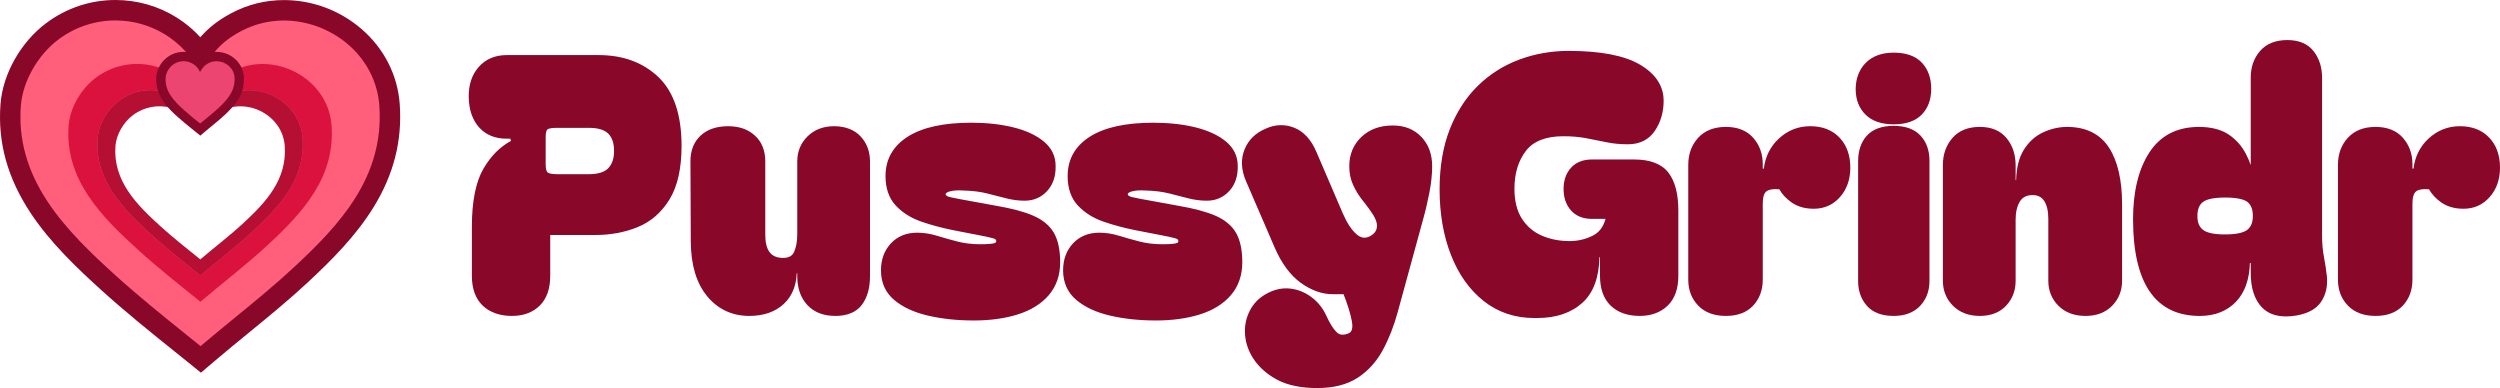
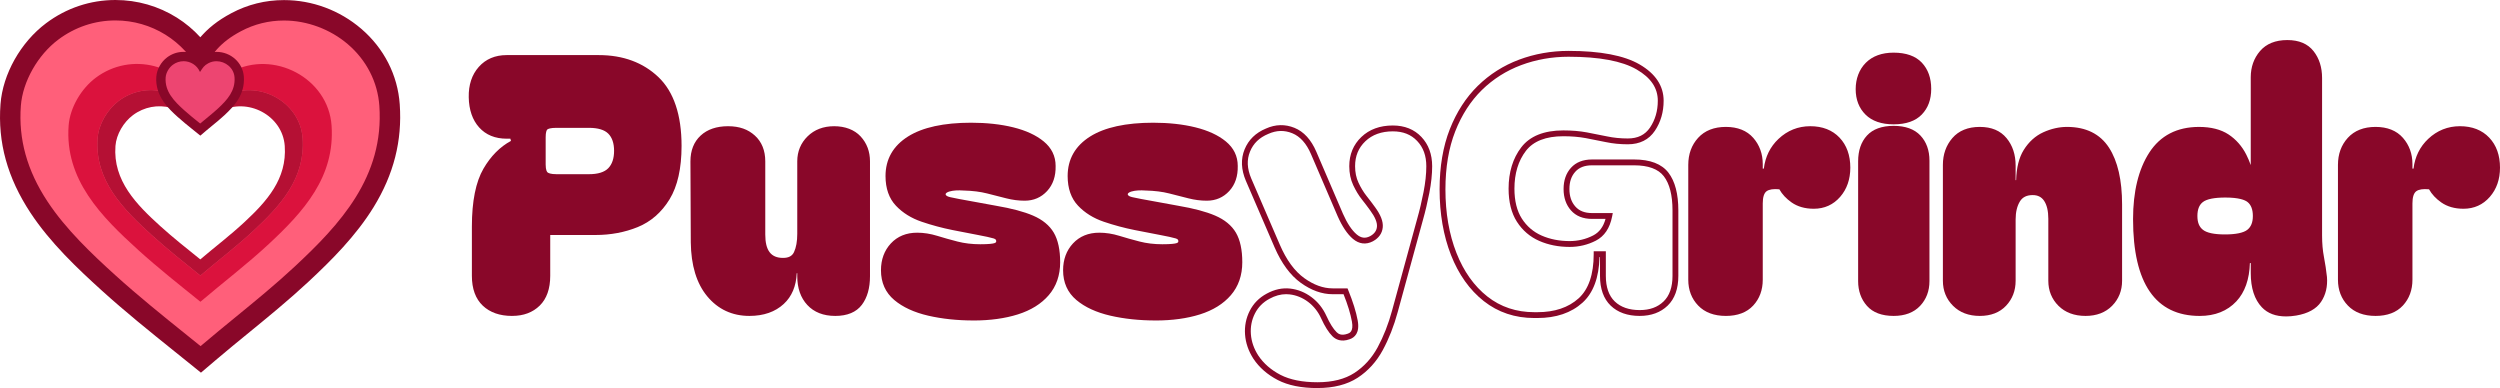
<svg xmlns="http://www.w3.org/2000/svg" id="Layer_2" viewBox="0 0 2141.37 332.4">
  <defs>
    <style>.cls-1{fill:#db123d;}.cls-2{fill:#b51034;}.cls-3{fill:#890729;}.cls-4{fill:#ff5f7a;}.cls-5{fill:#ed4571;}</style>
  </defs>
  <g id="Layer_2-2">
    <path class="cls-3" d="M468.79,198.8v37.5c0,10.4-2.75,18.3-8.25,23.7-5.5,5.4-12.75,8.1-21.75,8.1h-.3c-9.8,0-17.55-2.7-23.25-8.1-5.7-5.4-8.55-13.3-8.55-23.7v-42.3c0-21.2,3.2-37.3,9.6-48.3,6.4-11,14.5-18.9,24.3-23.7l-1.5-5.7h-5.1c-9.2,0-16.45-2.95-21.75-8.85-5.3-5.9-8.05-13.95-8.25-24.15-.2-10,2.45-18.1,7.95-24.3,5.5-6.2,12.85-9.3,22.05-9.3h78.9c20.2,0,36.65,6.05,49.35,18.15,12.7,12.1,19.05,31.15,19.05,57.15,0,18.8-3.3,33.6-9.9,44.4-6.6,10.8-15.3,18.4-26.1,22.8-10.8,4.4-22.5,6.6-35.1,6.6h-41.4ZM464.89,140.9c0,4.4.85,7.3,2.55,8.7,1.7,1.4,4.75,2.1,9.15,2.1h27.9c8.4,0,14.5-1.95,18.3-5.85,3.8-3.9,5.7-9.45,5.7-16.65s-1.9-12.7-5.7-16.5c-3.8-3.8-9.9-5.7-18.3-5.7h-27.9c-4.4,0-7.45.6-9.15,1.8-1.7,1.2-2.55,4.1-2.55,8.7v23.4Z" />
    <path class="cls-3" d="M438.79,270.6h-.3c-10.42,0-18.82-2.96-24.97-8.79-6.19-5.87-9.33-14.45-9.33-25.51v-42.3c0-21.55,3.34-38.23,9.94-49.56,6.22-10.7,14.13-18.68,23.53-23.75l-.5-1.9h-3.17c-9.9,0-17.85-3.26-23.61-9.68-5.69-6.33-8.68-15-8.89-25.77-.21-10.6,2.67-19.35,8.58-26.01,5.97-6.73,14.02-10.14,23.92-10.14h78.9c20.76,0,37.95,6.34,51.07,18.84,13.16,12.54,19.83,32.38,19.83,58.96,0,19.18-3.45,34.55-10.27,45.7-6.86,11.22-16.04,19.23-27.29,23.81-11.05,4.5-23.17,6.78-36.04,6.78h-38.9v35c0,11.05-3.03,19.62-9,25.48-5.96,5.85-13.87,8.82-23.5,8.82ZM433.99,52.2c-8.53,0-15.13,2.77-20.18,8.46-5.04,5.69-7.51,13.29-7.32,22.59.18,9.54,2.74,17.12,7.61,22.53,4.84,5.4,11.35,8.02,19.89,8.02h7.03l2.51,9.54-1.84.9c-9.3,4.56-17.12,12.2-23.24,22.71-6.15,10.56-9.26,26.39-9.26,47.04v42.3c0,9.64,2.61,17,7.77,21.89,5.19,4.92,12.44,7.41,21.53,7.41h.3c8.39,0,14.93-2.42,20-7.38,4.98-4.89,7.5-12.26,7.5-21.92v-40h43.9c12.22,0,23.71-2.16,34.16-6.42,10.24-4.17,18.62-11.5,24.91-21.79,6.33-10.35,9.53-24.85,9.53-43.1,0-25.16-6.15-43.78-18.28-55.34-12.16-11.59-28.19-17.46-47.62-17.46h-78.9ZM504.49,154.2h-27.9c-5.05,0-8.56-.87-10.74-2.67-2.33-1.91-3.46-5.39-3.46-10.63v-23.4c0-5.52,1.18-9.03,3.61-10.74,2.15-1.52,5.61-2.26,10.59-2.26h27.9c9.04,0,15.79,2.16,20.07,6.43,4.27,4.27,6.43,10.42,6.43,18.27s-2.16,14.03-6.41,18.39c-4.27,4.38-11.03,6.61-20.09,6.61ZM476.59,109.5c-5.06,0-7,.84-7.71,1.34-.72.51-1.49,2.53-1.49,6.66v23.4c0,4.9,1.14,6.36,1.64,6.77.7.57,2.6,1.53,7.56,1.53h27.9c7.66,0,13.21-1.71,16.51-5.1,3.31-3.4,4.99-8.42,4.99-14.9s-1.67-11.43-4.97-14.73c-3.3-3.3-8.86-4.97-16.53-4.97h-27.9Z" />
    <path class="cls-3" d="M641.89,268.1c-14,0-25.4-5.3-34.2-15.9-8.8-10.6-13.3-25.5-13.5-44.7l-.3-69.3c0-8.6,2.65-15.35,7.95-20.25,5.3-4.9,12.55-7.35,21.75-7.35s15.9,2.45,21.3,7.35c5.4,4.9,8.1,11.65,8.1,20.25v62.7c0,15,5.9,22.5,17.7,22.5,5.8,0,9.7-2.15,11.7-6.45,2-4.3,3-9.85,3-16.65v-62.1c0-7.8,2.7-14.35,8.1-19.65,5.4-5.3,12.4-7.95,21-7.95s15.95,2.65,20.85,7.95c4.9,5.3,7.35,11.85,7.35,19.65v98.4c0,9.6-2.15,17.25-6.45,22.95-4.3,5.7-11.25,8.55-20.85,8.55s-16.75-2.85-22.05-8.55c-5.3-5.7-7.95-13.35-7.95-22.95v-5.1h-5.4c0,11.6-3.45,20.6-10.35,27-6.9,6.4-16.15,9.6-27.75,9.6Z" />
    <path class="cls-3" d="M715.39,270.6c-10.08,0-18.12-3.15-23.88-9.35-5.72-6.15-8.62-14.44-8.62-24.65v-2.6h-.45c-.48,11.09-4.21,19.95-11.1,26.33-7.34,6.81-17.25,10.27-29.45,10.27-14.72,0-26.87-5.65-36.12-16.8-9.14-11-13.87-26.57-14.08-46.27l-.3-69.31c0-9.29,2.94-16.73,8.75-22.1,5.75-5.32,13.64-8.01,23.45-8.01s17.13,2.69,22.98,8c5.92,5.37,8.92,12.81,8.92,22.1v62.7c0,13.64,4.83,20,15.2,20,4.85,0,7.84-1.59,9.43-5,1.84-3.95,2.77-9.2,2.77-15.6v-62.1c0-8.46,2.98-15.67,8.85-21.43,5.86-5.75,13.52-8.67,22.75-8.67s17.31,2.94,22.68,8.75c5.32,5.76,8.02,12.94,8.02,21.35v98.4c0,10.11-2.34,18.34-6.95,24.46-4.78,6.33-12.47,9.54-22.85,9.54ZM677.49,229h10.4v7.6c0,8.9,2.45,16.05,7.28,21.25,4.85,5.22,11.46,7.75,20.22,7.75s15.02-2.47,18.86-7.56c3.94-5.23,5.95-12.45,5.95-21.44v-98.4c0-7.21-2.19-13.08-6.69-17.95-4.45-4.81-10.67-7.15-19.01-7.15s-14.29,2.37-19.25,7.23c-4.95,4.86-7.35,10.7-7.35,17.87v62.1c0,7.13-1.09,13.09-3.23,17.7-1.68,3.6-5.46,7.9-13.97,7.9-9.22,0-20.2-4.34-20.2-25v-62.7c0-7.93-2.38-13.95-7.28-18.4-4.9-4.45-11.5-6.7-19.62-6.7s-15.26,2.25-20.05,6.69c-4.81,4.45-7.15,10.47-7.15,18.41l.3,69.29c.19,18.51,4.54,33.02,12.92,43.11,8.37,10.09,18.93,15,32.28,15,10.9,0,19.66-3.01,26.05-8.93,6.34-5.88,9.55-14.34,9.55-25.17v-2.5Z" />
    <path class="cls-3" d="M833.89,272c-13.8,0-26.55-1.35-38.25-4.05-11.7-2.7-21.05-7-28.05-12.9-7-5.9-10.5-13.75-10.5-23.55,0-8.6,2.6-15.7,7.8-21.3,5.2-5.6,12.1-8.4,20.7-8.4,5.4,0,10.85.85,16.35,2.55,5.5,1.7,11.35,3.35,17.55,4.95,6.2,1.6,12.9,2.4,20.1,2.4,6.4,0,10.7-.35,12.9-1.05,2.2-.7,3.3-2.05,3.3-4.05,0-2.4-1.35-4-4.05-4.8-2.7-.8-7.25-1.8-13.65-3l-21.6-4.2c-9-1.8-17.75-4.15-26.25-7.05-8.5-2.9-15.5-7.25-21-13.05-5.5-5.8-8.25-13.7-8.25-23.7,0-13.6,6.05-24.2,18.15-31.8,12.1-7.6,29.65-11.4,52.65-11.4,13.2,0,25.05,1.3,35.55,3.9,10.5,2.6,18.85,6.45,25.05,11.55,6.2,5.1,9.3,11.45,9.3,19.05.2,8.2-2,14.8-6.6,19.8-4.6,5-10.4,7.5-17.4,7.5-5,0-10.05-.65-15.15-1.95-5.1-1.3-10.6-2.7-16.5-4.2-5.9-1.5-12.65-2.35-20.25-2.55-5.4-.4-9.8-.1-13.2.9-3.4,1-5.1,2.6-5.1,4.8,0,2.4,2,4.05,6,4.95,4,.9,10,2.05,18,3.45l21.3,3.9c13,2.2,23.35,4.95,31.05,8.25,7.7,3.3,13.25,7.85,16.65,13.65,3.4,5.8,5.1,13.8,5.1,24s-3.05,19.45-9.15,26.55c-6.1,7.1-14.55,12.35-25.35,15.75-10.8,3.4-23.2,5.1-37.2,5.1Z" />
    <path class="cls-3" d="M833.89,274.5c-13.92,0-26.98-1.38-38.81-4.11-12.04-2.78-21.83-7.29-29.1-13.42-7.56-6.36-11.39-14.93-11.39-25.46,0-9.21,2.85-16.95,8.47-23,5.67-6.1,13.25-9.2,22.53-9.2,5.61,0,11.36.9,17.09,2.66,5.43,1.68,11.3,3.34,17.44,4.92,5.95,1.54,12.51,2.32,19.48,2.32,7.62,0,10.81-.51,12.14-.93,1.56-.5,1.56-1.15,1.56-1.67,0-.88-.17-1.78-2.26-2.4-2.63-.78-7.14-1.77-13.4-2.94l-21.62-4.2c-9.09-1.82-18.03-4.22-26.58-7.14-8.85-3.01-16.25-7.62-22.01-13.7-5.93-6.25-8.94-14.8-8.94-25.42,0-14.45,6.5-25.86,19.32-33.92,12.45-7.82,30.61-11.78,53.98-11.78,13.33,0,25.49,1.34,36.15,3.97,10.82,2.68,19.58,6.73,26.04,12.05,6.78,5.58,10.21,12.64,10.21,20.98.21,8.78-2.23,16.03-7.26,21.49-5.07,5.51-11.55,8.31-19.24,8.31-5.2,0-10.5-.68-15.77-2.03l-16.5-4.2c-5.69-1.45-12.31-2.28-19.7-2.47h-.12c-5.07-.38-9.22-.11-12.31.8-1.51.44-3.31,1.22-3.31,2.4,0,1.32,2.2,2.1,4.05,2.51,4.01.9,10.02,2.05,17.88,3.43l21.32,3.9c13.11,2.22,23.75,5.05,31.59,8.41,8.16,3.5,14.16,8.44,17.82,14.68,3.61,6.17,5.44,14.67,5.44,25.27,0,11.17-3.28,20.65-9.75,28.18-6.38,7.43-15.3,12.98-26.5,16.51-11,3.46-23.77,5.22-37.95,5.22ZM785.59,204.3c-7.95,0-14.12,2.49-18.87,7.6-4.8,5.17-7.13,11.58-7.13,19.6,0,9.12,3.14,16.19,9.61,21.64,6.66,5.61,15.74,9.78,27,12.38,11.46,2.65,24.14,3.99,37.69,3.99s25.94-1.68,36.45-4.99c10.29-3.24,18.44-8.28,24.2-14.99,5.67-6.6,8.55-14.98,8.55-24.92s-1.6-17.35-4.76-22.74c-3.11-5.3-8.32-9.55-15.48-12.62-7.47-3.2-17.73-5.92-30.48-8.08l-21.33-3.91c-7.92-1.38-14.01-2.55-18.1-3.47-6.57-1.48-7.95-4.83-7.95-7.39,0-2.36,1.2-5.52,6.89-7.2,3.66-1.08,8.38-1.41,14.03-1,7.73.21,14.71,1.09,20.74,2.62l16.5,4.2c4.86,1.24,9.75,1.87,14.53,1.87,6.33,0,11.42-2.19,15.56-6.69,4.18-4.54,6.12-10.45,5.94-18.05,0-6.93-2.75-12.53-8.39-17.18-5.88-4.84-13.98-8.56-24.06-11.05-10.27-2.54-22.03-3.83-34.95-3.83-22.41,0-39.68,3.71-51.32,11.02-11.43,7.18-16.98,16.89-16.98,29.68,0,9.3,2.54,16.69,7.56,21.98,5.19,5.48,11.92,9.65,19.99,12.4,8.35,2.85,17.07,5.19,25.93,6.96l21.59,4.2c6.41,1.2,11.08,2.23,13.88,3.06,5.08,1.51,5.84,5.16,5.84,7.2,0,3.11-1.79,5.4-5.04,6.43-2.46.79-6.93,1.17-13.66,1.17-7.39,0-14.37-.83-20.73-2.48-6.22-1.6-12.16-3.28-17.66-4.98-5.25-1.62-10.5-2.44-15.61-2.44Z" />
    <path class="cls-3" d="M989.89,272c-13.8,0-26.55-1.35-38.25-4.05-11.7-2.7-21.05-7-28.05-12.9-7-5.9-10.5-13.75-10.5-23.55,0-8.6,2.6-15.7,7.8-21.3,5.2-5.6,12.1-8.4,20.7-8.4,5.4,0,10.85.85,16.35,2.55,5.5,1.7,11.35,3.35,17.55,4.95,6.2,1.6,12.9,2.4,20.1,2.4,6.4,0,10.7-.35,12.9-1.05,2.2-.7,3.3-2.05,3.3-4.05,0-2.4-1.35-4-4.05-4.8-2.7-.8-7.25-1.8-13.65-3l-21.6-4.2c-9-1.8-17.75-4.15-26.25-7.05-8.5-2.9-15.5-7.25-21-13.05-5.5-5.8-8.25-13.7-8.25-23.7,0-13.6,6.05-24.2,18.15-31.8,12.1-7.6,29.65-11.4,52.65-11.4,13.2,0,25.05,1.3,35.55,3.9,10.5,2.6,18.85,6.45,25.05,11.55,6.2,5.1,9.3,11.45,9.3,19.05.2,8.2-2,14.8-6.6,19.8-4.6,5-10.4,7.5-17.4,7.5-5,0-10.05-.65-15.15-1.95-5.1-1.3-10.6-2.7-16.5-4.2-5.9-1.5-12.65-2.35-20.25-2.55-5.4-.4-9.8-.1-13.2.9-3.4,1-5.1,2.6-5.1,4.8,0,2.4,2,4.05,6,4.95,4,.9,10,2.05,18,3.45l21.3,3.9c13,2.2,23.35,4.95,31.05,8.25,7.7,3.3,13.25,7.85,16.65,13.65,3.4,5.8,5.1,13.8,5.1,24s-3.05,19.45-9.15,26.55c-6.1,7.1-14.55,12.35-25.35,15.75-10.8,3.4-23.2,5.1-37.2,5.1Z" />
    <path class="cls-3" d="M989.89,274.5c-13.92,0-26.98-1.38-38.81-4.11-12.04-2.78-21.83-7.29-29.1-13.42-7.56-6.36-11.39-14.93-11.39-25.46,0-9.21,2.85-16.95,8.47-23,5.67-6.1,13.25-9.2,22.53-9.2,5.61,0,11.36.9,17.09,2.66,5.43,1.68,11.3,3.34,17.44,4.92,5.95,1.54,12.51,2.32,19.48,2.32,7.62,0,10.81-.51,12.14-.93,1.56-.5,1.56-1.15,1.56-1.67,0-.88-.17-1.78-2.26-2.4-2.63-.78-7.14-1.77-13.4-2.94l-21.62-4.2c-9.09-1.82-18.03-4.22-26.58-7.14-8.85-3.01-16.25-7.62-22.01-13.7-5.93-6.25-8.94-14.8-8.94-25.42,0-14.45,6.5-25.86,19.32-33.92,12.45-7.82,30.61-11.78,53.98-11.78,13.33,0,25.49,1.34,36.15,3.97,10.82,2.68,19.58,6.73,26.04,12.05,6.78,5.58,10.21,12.64,10.21,20.98.21,8.78-2.23,16.03-7.26,21.49-5.07,5.51-11.55,8.31-19.24,8.31-5.2,0-10.5-.68-15.77-2.03l-16.5-4.2c-5.69-1.45-12.31-2.28-19.7-2.47h-.12c-5.07-.38-9.22-.11-12.31.8-1.51.44-3.31,1.22-3.31,2.4,0,1.32,2.2,2.1,4.05,2.51,4.01.9,10.02,2.05,17.88,3.43l21.32,3.9c13.11,2.22,23.75,5.05,31.59,8.41,8.16,3.5,14.16,8.44,17.82,14.68,3.61,6.17,5.44,14.67,5.44,25.27,0,11.17-3.28,20.65-9.75,28.18-6.38,7.43-15.3,12.98-26.5,16.51-11,3.46-23.77,5.22-37.95,5.22ZM941.59,204.3c-7.95,0-14.12,2.49-18.87,7.6-4.8,5.17-7.13,11.58-7.13,19.6,0,9.12,3.14,16.19,9.61,21.64,6.66,5.61,15.74,9.78,27,12.38,11.46,2.65,24.14,3.99,37.69,3.99s25.94-1.68,36.45-4.99c10.29-3.24,18.44-8.28,24.2-14.99,5.67-6.6,8.55-14.98,8.55-24.92s-1.6-17.35-4.76-22.74c-3.11-5.3-8.32-9.55-15.48-12.62-7.47-3.2-17.73-5.92-30.48-8.08l-21.33-3.91c-7.92-1.38-14.01-2.55-18.1-3.47-6.57-1.48-7.95-4.83-7.95-7.39,0-2.36,1.2-5.52,6.89-7.2,3.66-1.08,8.38-1.41,14.03-1,7.73.21,14.71,1.09,20.74,2.62l16.5,4.2c4.86,1.24,9.75,1.87,14.53,1.87,6.33,0,11.42-2.19,15.56-6.69,4.18-4.54,6.12-10.45,5.94-18.05,0-6.93-2.75-12.53-8.39-17.18-5.88-4.84-13.98-8.56-24.06-11.05-10.27-2.54-22.03-3.83-34.95-3.83-22.41,0-39.68,3.71-51.32,11.02-11.43,7.18-16.98,16.89-16.98,29.68,0,9.3,2.54,16.69,7.56,21.98,5.19,5.48,11.92,9.65,19.99,12.4,8.35,2.85,17.07,5.19,25.93,6.96l21.59,4.2c6.41,1.2,11.08,2.23,13.88,3.06,5.08,1.51,5.84,5.16,5.84,7.2,0,3.11-1.79,5.4-5.04,6.43-2.46.79-6.93,1.17-13.66,1.17-7.39,0-14.37-.83-20.73-2.48-6.22-1.6-12.16-3.28-17.66-4.98-5.25-1.62-10.5-2.44-15.61-2.44Z" />
-     <path class="cls-3" d="M1128.49,329.9c-13.4,0-24.35-2.2-32.85-6.6-8.5-4.4-15.15-10.2-19.95-17.4-4-6.2-6.25-12.7-6.75-19.5-.5-6.8.75-13.15,3.75-19.05,3-5.9,7.5-10.45,13.5-13.65,6.2-3.4,12.4-4.75,18.6-4.05,6.2.7,11.9,3,17.1,6.9,5.2,3.9,9.2,8.95,12,15.15,3,6.6,6.05,11.45,9.15,14.55,3.1,3.1,7.15,3.75,12.15,1.95,4.8-1.6,6.55-6,5.25-13.2-1.3-7.2-3.95-15.7-7.95-25.5h-11.1c-8.6,0-17.2-3.1-25.8-9.3-8.6-6.2-15.8-16-21.6-29.4l-24.6-57c-3.8-9-4.15-17.3-1.05-24.9,3.1-7.6,8.75-13.1,16.95-16.5,7.6-3.4,15.1-3.6,22.5-.6,7.4,3,13.2,9.4,17.4,19.2l22.8,53.1c3.8,8.6,7.95,14.8,12.45,18.6,4.5,3.8,9.25,4.4,14.25,1.8,4.4-2.4,6.8-5.75,7.2-10.05.4-4.3-1.7-9.55-6.3-15.75-2-2.8-4.35-5.9-7.05-9.3-2.7-3.4-5.1-7.35-7.2-11.85-2.1-4.5-3.15-9.55-3.15-15.15,0-9.4,3.2-17.15,9.6-23.25,6.4-6.1,14.8-9.15,25.2-9.15,9.4,0,16.95,3,22.65,9s8.55,13.8,8.55,23.4c0,6.8-.8,14.3-2.4,22.5-1.6,8.2-3.4,15.8-5.4,22.8l-21.6,78.9c-3.2,11.8-7.4,22.5-12.6,32.1-5.2,9.6-12.1,17.2-20.7,22.8-8.6,5.6-19.6,8.4-33,8.4Z" />
    <path class="cls-3" d="M1128.49,332.4c-13.74,0-25.18-2.31-34-6.88-8.84-4.58-15.87-10.71-20.88-18.23-4.23-6.56-6.64-13.51-7.16-20.7-.53-7.23.82-14.08,4.02-20.37,3.22-6.34,8.12-11.29,14.55-14.72,6.6-3.62,13.36-5.08,20.06-4.33,6.62.75,12.79,3.24,18.32,7.38,5.51,4.13,9.81,9.56,12.78,16.12,2.86,6.29,5.77,10.94,8.64,13.81,1.51,1.51,4.15,3.3,9.54,1.36,1.46-.49,5.2-1.74,3.64-10.4-1.2-6.62-3.61-14.5-7.18-23.44h-9.41c-9.1,0-18.27-3.29-27.26-9.77-8.93-6.43-16.48-16.67-22.43-30.43l-24.6-57c-4.06-9.61-4.42-18.63-1.07-26.84,3.34-8.2,9.5-14.21,18.31-17.86,8.15-3.65,16.38-3.86,24.4-.61,8,3.24,14.31,10.15,18.76,20.53l22.8,53.1c3.61,8.19,7.58,14.14,11.77,17.68,3.73,3.15,7.38,3.63,11.48,1.49,3.61-1.97,5.54-4.62,5.86-8.07.34-3.64-1.62-8.36-5.82-14.03-2-2.79-4.34-5.89-7-9.24-2.81-3.53-5.33-7.69-7.51-12.35-2.25-4.81-3.38-10.26-3.38-16.21,0-10.07,3.49-18.5,10.37-25.06,6.85-6.53,15.91-9.84,26.93-9.84,10.07,0,18.3,3.29,24.46,9.78,6.13,6.45,9.24,14.9,9.24,25.12,0,6.92-.82,14.65-2.45,22.98-1.61,8.23-3.44,15.97-5.45,23.01l-21.59,78.87c-3.24,11.93-7.55,22.91-12.81,32.63-5.38,9.92-12.62,17.9-21.53,23.7-8.98,5.84-20.54,8.8-34.36,8.8ZM1101.66,251.98c-4.73,0-9.52,1.31-14.27,3.92-5.54,2.95-9.72,7.19-12.47,12.59-2.78,5.46-3.95,11.43-3.48,17.73.46,6.35,2.6,12.51,6.36,18.33,4.52,6.78,10.92,12.35,19,16.54,8.11,4.19,18.77,6.32,31.7,6.32s23.48-2.69,31.64-7.99c8.2-5.35,14.89-12.71,19.87-21.9,5.08-9.38,9.25-20,12.38-31.56l21.6-78.91c1.98-6.93,3.78-14.53,5.36-22.62,1.56-8.01,2.35-15.42,2.35-22.02,0-9.02-2.57-16.11-7.86-21.68-5.26-5.53-12.07-8.22-20.84-8.22-9.69,0-17.59,2.85-23.48,8.46-5.94,5.66-8.82,12.67-8.82,21.44,0,5.21.98,9.95,2.92,14.09,2.01,4.3,4.33,8.12,6.89,11.35,2.71,3.41,5.11,6.58,7.13,9.4,5,6.74,7.22,12.46,6.76,17.44-.48,5.16-3.34,9.2-8.49,12.01-5.92,3.08-11.81,2.35-17.06-2.08-4.77-4.03-9.19-10.59-13.12-19.5l-22.81-53.12c-3.91-9.13-9.31-15.14-16.04-17.87-6.8-2.76-13.52-2.57-20.54.57-7.69,3.19-12.79,8.14-15.65,15.16-2.87,7.03-2.53,14.54,1.04,22.98l24.59,56.98c5.59,12.92,12.58,22.46,20.77,28.36,8.12,5.86,16.31,8.83,24.34,8.83h12.78l.63,1.56c4.04,9.91,6.77,18.66,8.1,26,1.93,10.68-2.7,14.61-6.92,16.02-7.38,2.66-12.08.08-14.71-2.55-3.35-3.35-6.5-8.35-9.66-15.28-2.62-5.79-6.4-10.56-11.22-14.18-4.81-3.61-10.16-5.77-15.88-6.42-.95-.11-1.9-.16-2.85-.16Z" />
-     <path class="cls-3" d="M1314.18,269.9c-16,0-29.9-4.65-41.7-13.95-11.8-9.3-20.9-22.1-27.3-38.4-6.4-16.3-9.6-34.75-9.6-55.35,0-19.2,2.85-36.05,8.55-50.55,5.7-14.5,13.5-26.6,23.4-36.3,9.9-9.7,21.4-17,34.5-21.9,13.1-4.9,26.95-7.35,41.55-7.35,26.8,0,46.65,3.75,59.55,11.25s19.35,17.15,19.35,28.95c0,9.2-2.35,17.3-7.05,24.3-4.7,7-11.75,10.5-21.15,10.5-6.4,0-12.45-.6-18.15-1.8-5.7-1.2-11.5-2.35-17.4-3.45-5.9-1.1-12.45-1.65-19.65-1.65-15.8,0-27.15,4.5-34.05,13.5-6.9,9-10.35,20.3-10.35,33.9,0,11,2.25,20,6.75,27,4.5,7,10.5,12.15,18,15.45,7.5,3.3,15.85,4.95,25.05,4.95,7.6,0,14.7-1.7,21.3-5.1,6.6-3.4,10.8-9.7,12.6-18.9h-14.7c-7,0-12.4-2.15-16.2-6.45-3.8-4.3-5.7-9.85-5.7-16.65s1.9-12.3,5.7-16.5c3.8-4.2,9.2-6.3,16.2-6.3h36c13,0,22.15,3.45,27.45,10.35,5.3,6.9,7.95,17.15,7.95,30.75v56.1c0,10.4-2.8,18.3-8.4,23.7-5.6,5.4-13,8.1-22.2,8.1-9.8,0-17.5-2.7-23.1-8.1-5.6-5.4-8.4-13.3-8.4-23.7v-18.6h-5.4c0,18.2-4.6,31.45-13.8,39.75-9.2,8.3-21.5,12.45-36.9,12.45h-2.7Z" />
    <path class="cls-3" d="M1316.88,272.4h-2.7c-16.5,0-31.05-4.87-43.25-14.49-12.1-9.53-21.55-22.81-28.08-39.45-6.48-16.51-9.77-35.44-9.77-56.26,0-19.42,2.94-36.74,8.72-51.46,5.8-14.76,13.87-27.26,23.98-37.17,10.1-9.9,22-17.45,35.37-22.46,13.32-4.98,27.6-7.51,42.43-7.51,27.12,0,47.58,3.9,60.81,11.59,13.66,7.94,20.59,18.41,20.59,31.11,0,9.66-2.51,18.3-7.47,25.69-5.17,7.7-12.98,11.61-23.23,11.61-6.54,0-12.82-.62-18.67-1.85-5.57-1.17-11.4-2.33-17.34-3.44-5.74-1.07-12.2-1.61-19.19-1.61-14.91,0-25.7,4.21-32.07,12.52-6.53,8.51-9.83,19.41-9.83,32.38,0,10.46,2.14,19.09,6.35,25.65,4.21,6.55,9.89,11.43,16.9,14.51,7.15,3.14,15.23,4.74,24.04,4.74,7.17,0,13.95-1.62,20.16-4.82,5.21-2.68,8.7-7.34,10.59-14.18h-11.55c-7.72,0-13.8-2.45-18.07-7.3-4.2-4.75-6.32-10.91-6.32-18.3s2.13-13.52,6.35-18.18c4.27-4.73,10.35-7.12,18.05-7.12h36c13.75,0,23.66,3.81,29.43,11.33,5.62,7.32,8.47,18.18,8.47,32.27v56.1c0,11.05-3.08,19.63-9.16,25.5-6.06,5.84-14.11,8.8-23.94,8.8-10.43,0-18.78-2.96-24.84-8.8-6.08-5.86-9.16-14.44-9.16-25.5v-16.1h-.43c-.42,17.59-5.33,30.74-14.6,39.11-9.63,8.69-22.61,13.09-38.58,13.09ZM1343.58,48.6c-14.23,0-27.92,2.42-40.67,7.19-12.71,4.76-24.03,11.94-33.63,21.34-9.6,9.41-17.28,21.33-22.82,35.43-5.56,14.14-8.38,30.84-8.38,49.64,0,20.2,3.17,38.51,9.43,54.44,6.2,15.81,15.13,28.37,26.52,37.35,11.29,8.9,24.8,13.41,40.15,13.41h2.7c14.69,0,26.54-3.97,35.23-11.81,8.61-7.77,12.97-20.52,12.97-37.89v-2.5h10.4v21.1c0,9.65,2.57,17.02,7.64,21.9,5.09,4.91,12.28,7.4,21.36,7.4,8.61,0,15.3-2.42,20.47-7.4,5.07-4.89,7.64-12.26,7.64-21.9v-56.1c0-12.97-2.5-22.8-7.43-29.23-4.78-6.22-13.35-9.37-25.47-9.37h-36c-6.32,0-11.01,1.79-14.35,5.48-3.4,3.76-5.05,8.61-5.05,14.82s1.66,11.13,5.07,14.99c3.33,3.77,8.02,5.61,14.33,5.61h17.74l-.58,2.98c-1.95,9.95-6.62,16.89-13.91,20.64-6.92,3.57-14.47,5.38-22.45,5.38-9.51,0-18.27-1.74-26.06-5.16-7.93-3.49-14.35-9-19.1-16.39-4.74-7.38-7.15-16.91-7.15-28.35,0-14.1,3.66-26.02,10.87-35.42,7.37-9.61,19.49-14.48,36.03-14.48,7.3,0,14.06.57,20.11,1.69,5.98,1.12,11.86,2.28,17.46,3.46,5.5,1.16,11.44,1.75,17.64,1.75,8.59,0,14.83-3.07,19.07-9.39,4.4-6.55,6.63-14.26,6.63-22.91,0-10.94-5.92-19.71-18.11-26.79-12.45-7.24-32.07-10.91-58.29-10.91Z" />
    <path class="cls-3" d="M1478.28,268.1c-9.4,0-16.7-2.7-21.9-8.1-5.2-5.4-7.8-12.2-7.8-20.4v-98.4c0-8.6,2.6-15.75,7.8-21.45,5.2-5.7,12.5-8.55,21.9-8.55s16.6,2.85,21.6,8.55c5,5.7,7.5,12.65,7.5,20.85v6.3h5.7c.8-10.6,4.8-19.3,12-26.1,7.2-6.8,15.7-10.2,25.5-10.2s17.55,3,23.25,9c5.7,6,8.55,14,8.55,24,0,9.4-2.7,17.2-8.1,23.4-5.4,6.2-12.3,9.3-20.7,9.3-7,0-12.85-1.65-17.55-4.95-4.7-3.3-8.15-7.15-10.35-11.55-6.4-.8-11.05-.15-13.95,1.95-2.9,2.1-4.35,6.25-4.35,12.45v65.4c0,8.2-2.5,15-7.5,20.4-5,5.4-12.2,8.1-21.6,8.1Z" />
    <path class="cls-3" d="M1478.28,270.6c-10.06,0-18.04-2.98-23.7-8.87-5.64-5.85-8.5-13.3-8.5-22.13v-98.4c0-9.21,2.84-16.99,8.45-23.14,5.67-6.21,13.66-9.36,23.75-9.36s18.01,3.16,23.48,9.4c5.39,6.15,8.12,13.72,8.12,22.5v3.8h.93c1.23-10.16,5.45-18.71,12.55-25.42,7.65-7.22,16.81-10.88,27.22-10.88s18.9,3.29,25.06,9.78c6.13,6.45,9.24,15.11,9.24,25.72,0,9.98-2.93,18.41-8.72,25.04-5.87,6.74-13.47,10.16-22.58,10.16-7.49,0-13.88-1.82-18.99-5.4-4.59-3.22-8.12-7-10.5-11.26-5.06-.49-8.72.06-10.89,1.63-2.2,1.59-3.32,5.1-3.32,10.43v65.4c0,8.81-2.75,16.24-8.17,22.1-5.47,5.91-13.36,8.9-23.44,8.9ZM1478.28,113.7c-8.75,0-15.31,2.53-20.05,7.73-4.81,5.27-7.15,11.73-7.15,19.77v98.4c0,7.6,2.32,13.71,7.1,18.67,4.75,4.94,11.33,7.33,20.1,7.33s15.22-2.39,19.77-7.3c4.6-4.97,6.83-11.09,6.83-18.7v-65.4c0-7.02,1.81-11.89,5.38-14.48,3.46-2.5,8.6-3.29,15.72-2.41l1.33.17.6,1.2c2,4,5.21,7.58,9.55,10.62,4.25,2.98,9.67,4.5,16.11,4.5,7.71,0,13.87-2.76,18.81-8.44,4.97-5.7,7.49-13.02,7.49-21.76,0-9.29-2.65-16.79-7.86-22.28-5.26-5.53-12.27-8.22-21.44-8.22s-17,3.11-23.78,9.52c-6.7,6.33-10.48,14.56-11.22,24.47l-.17,2.31h-10.52v-8.8c0-7.64-2.25-13.92-6.88-19.2-4.55-5.18-11-7.7-19.72-7.7Z" />
    <path class="cls-3" d="M1591.98,76.4c0-8.6,2.65-15.55,7.95-20.85,5.3-5.3,12.65-7.95,22.05-7.95,10,0,17.45,2.6,22.35,7.8,4.9,5.2,7.35,12.1,7.35,20.7s-2.45,15.15-7.35,20.25c-4.9,5.1-12.35,7.65-22.35,7.65s-17.25-2.55-22.35-7.65c-5.1-5.1-7.65-11.75-7.65-19.95ZM1621.98,268.1c-9.4,0-16.4-2.6-21-7.8-4.6-5.2-6.9-11.7-6.9-19.5v-102.6c0-8.6,2.3-15.4,6.9-20.4,4.6-5,11.6-7.5,21-7.5s16.45,2.5,21.15,7.5c4.7,5,7.05,11.6,7.05,19.8v103.2c0,7.8-2.45,14.3-7.35,19.5-4.9,5.2-11.85,7.8-20.85,7.8Z" />
    <path class="cls-3" d="M1621.98,270.6c-10.11,0-17.8-2.91-22.87-8.64-4.99-5.64-7.53-12.76-7.53-21.16v-102.6c0-9.21,2.54-16.64,7.56-22.09,5.07-5.51,12.76-8.31,22.84-8.31s17.8,2.79,22.97,8.29c5.13,5.46,7.73,12.7,7.73,21.51v103.2c0,8.42-2.7,15.56-8.03,21.21-5.37,5.7-13,8.59-22.67,8.59ZM1621.98,112.8c-8.63,0-15.07,2.25-19.16,6.69-4.14,4.5-6.24,10.79-6.24,18.71v102.6c0,7.24,2.05,13.08,6.27,17.84,4.08,4.62,10.52,6.96,19.13,6.96s14.58-2.29,19.03-7.01c4.49-4.76,6.67-10.58,6.67-17.79v-103.2c0-7.61-2.08-13.52-6.37-18.09-4.19-4.45-10.69-6.71-19.33-6.71ZM1621.98,106.5c-10.44,0-18.56-2.82-24.12-8.38-5.56-5.56-8.38-12.87-8.38-21.72s2.92-16.86,8.68-22.62c5.76-5.76,13.78-8.68,23.82-8.68,10.66,0,18.8,2.89,24.17,8.58,5.33,5.66,8.03,13.2,8.03,22.42s-2.71,16.42-8.05,21.98c-5.37,5.59-13.5,8.42-24.15,8.42ZM1621.98,50.1c-8.67,0-15.49,2.43-20.28,7.22-4.86,4.86-7.22,11.1-7.22,19.08s2.26,13.53,6.92,18.18c4.59,4.59,11.52,6.92,20.58,6.92s16.16-2.32,20.55-6.88c4.48-4.66,6.65-10.72,6.65-18.52s-2.18-14.22-6.67-18.99c-4.39-4.65-11.3-7.01-20.53-7.01Z" />
    <path class="cls-3" d="M1695.78,268.1c-8.8,0-15.85-2.65-21.15-7.95-5.3-5.3-7.95-11.85-7.95-19.65v-99.3c0-8.4,2.5-15.5,7.5-21.3,5-5.8,12.2-8.7,21.6-8.7s16.2,2.9,21,8.7c4.8,5.8,7.2,13.1,7.2,21.9v15h5.4c0-11.4,2.05-20.4,6.15-27,4.1-6.6,9.35-11.35,15.75-14.25,6.4-2.9,12.8-4.35,19.2-4.35,15.4,0,26.7,5.55,33.9,16.65s10.8,26.85,10.8,47.25v65.4c0,7.8-2.6,14.35-7.8,19.65-5.2,5.3-12.2,7.95-21,7.95s-16.15-2.65-21.45-7.95c-5.3-5.3-7.95-11.85-7.95-19.65v-53.1c0-7.2-1.35-12.8-4.05-16.8-2.7-4-6.65-6-11.85-6-6,0-10.35,2.2-13.05,6.6-2.7,4.4-4.05,10-4.05,16.8v52.5c0,7.8-2.5,14.35-7.5,19.65-5,5.3-11.9,7.95-20.7,7.95Z" />
    <path class="cls-3" d="M1786.38,270.6c-9.65,0-17.46-2.92-23.22-8.68-5.76-5.76-8.68-12.96-8.68-21.42v-53.1c0-6.66-1.22-11.84-3.62-15.4-2.22-3.3-5.42-4.9-9.78-4.9-5.11,0-8.68,1.77-10.92,5.41-2.44,3.98-3.68,9.19-3.68,15.49v52.5c0,8.42-2.75,15.61-8.18,21.37-5.47,5.8-13.04,8.73-22.52,8.73s-17.16-2.92-22.92-8.68c-5.76-5.75-8.68-12.96-8.68-21.42v-99.3c0-8.98,2.73-16.69,8.11-22.93,5.47-6.35,13.38-9.57,23.49-9.57s17.65,3.23,22.93,9.61c5.16,6.24,7.77,14.14,7.77,23.49v12.5h.43c.29-10.67,2.47-19.35,6.49-25.82,4.34-6.99,10.01-12.11,16.84-15.21,6.7-3.03,13.51-4.57,20.23-4.57,16.23,0,28.34,5.99,36,17.79,7.43,11.46,11.2,27.81,11.2,48.61v65.4c0,8.44-2.87,15.64-8.52,21.4-5.67,5.77-13.33,8.7-22.78,8.7ZM1741.08,162.1c6.06,0,10.74,2.39,13.92,7.1,2.97,4.41,4.48,10.53,4.48,18.2v53.1c0,7.18,2.36,13.03,7.22,17.88,4.85,4.86,11.29,7.22,19.68,7.22s14.46-2.36,19.22-7.2c4.77-4.86,7.08-10.71,7.08-17.9v-65.4c0-19.81-3.5-35.25-10.4-45.89-6.77-10.44-17.17-15.51-31.8-15.51-6.01,0-12.12,1.39-18.17,4.13-5.92,2.68-10.85,7.15-14.66,13.29-3.83,6.17-5.77,14.81-5.77,25.68v2.5h-10.4v-17.5c0-8.16-2.23-14.99-6.63-20.31-4.34-5.24-10.58-7.79-19.07-7.79s-15.17,2.56-19.71,7.83c-4.64,5.38-6.89,11.82-6.89,19.67v99.3c0,7.18,2.36,13.03,7.22,17.88,4.85,4.86,11.19,7.22,19.38,7.22s14.33-2.34,18.88-7.17c4.59-4.86,6.82-10.73,6.82-17.93v-52.5c0-7.24,1.49-13.33,4.42-18.11,3.18-5.17,8.28-7.79,15.18-7.79Z" />
    <path class="cls-3" d="M1884.18,268.1c-36.4,0-54.6-26.8-54.6-80.4,0-23.2,4.5-41.75,13.5-55.65,9-13.9,22.5-20.85,40.5-20.85,9.8,0,17.75,2,23.85,6,6.1,4,10.9,9.45,14.4,16.35,3.5,6.9,6.05,14.85,7.65,23.85l.9-.3v-90.9c0-8.2,2.45-15.15,7.35-20.85,4.9-5.7,12.05-8.55,21.45-8.55s16.05,2.85,20.55,8.55,6.75,12.85,6.75,21.45v135c0,6.8.55,13.05,1.65,18.75,1.1,5.7,1.95,11.35,2.55,16.95.6,7.6-.95,14.15-4.65,19.65-3.7,5.5-10.25,9.05-19.65,10.65-12.2,2-21.25-.1-27.15-6.3-5.9-6.2-8.85-15.4-8.85-27.6v-11.1h-5.7c0,14.6-3.65,25.8-10.95,33.6-7.3,7.8-17.15,11.7-29.55,11.7ZM1879.68,185c0,6.2,1.9,10.8,5.7,13.8,3.8,3,10.6,4.5,20.4,4.5s16.9-1.5,20.7-4.5c3.8-3,5.7-7.6,5.7-13.8s-1.85-11.05-5.55-13.95c-3.7-2.9-10.55-4.35-20.55-4.35s-16.9,1.45-20.7,4.35c-3.8,2.9-5.7,7.55-5.7,13.95Z" />
    <path class="cls-3" d="M1958.06,271.03c-8.79,0-15.71-2.61-20.64-7.8-6.33-6.65-9.54-16.51-9.54-29.32v-8.6h-.74c-.41,13.99-4.3,25.02-11.59,32.81-7.76,8.29-18.32,12.49-31.38,12.49-37.89,0-57.1-27.89-57.1-82.9,0-23.58,4.68-42.76,13.9-57.01,9.45-14.59,23.78-21.99,42.6-21.99,10.24,0,18.73,2.16,25.22,6.41,6.44,4.23,11.58,10.05,15.26,17.31,1.42,2.81,2.7,5.8,3.82,8.96v-75.18c0-8.78,2.68-16.34,7.95-22.48,5.37-6.25,13.23-9.42,23.35-9.42s17.54,3.2,22.51,9.5c4.84,6.13,7.29,13.86,7.29,23v135c0,6.62.54,12.76,1.6,18.28,1.11,5.78,1.98,11.55,2.58,17.16.65,8.21-1.06,15.36-5.06,21.31-4.08,6.07-11.25,10.01-21.3,11.72-3.09.51-6.01.76-8.74.76ZM1922.18,220.3h10.7v13.6c0,11.48,2.75,20.19,8.16,25.88,5.26,5.53,13.65,7.4,24.94,5.56,8.64-1.47,14.69-4.69,17.98-9.58,3.36-4.99,4.78-11.07,4.23-18.06-.58-5.4-1.43-11.03-2.51-16.67-1.12-5.82-1.7-12.29-1.7-19.22V66.8c0-7.98-2.09-14.68-6.21-19.9-4.04-5.11-10.12-7.6-18.59-7.6s-15.11,2.51-19.55,7.68c-4.54,5.28-6.75,11.56-6.75,19.22v92.7l-5.35,1.78-.51-2.85c-1.55-8.71-4.05-16.51-7.42-23.16-3.28-6.47-7.84-11.65-13.54-15.39-5.66-3.71-13.22-5.59-22.48-5.59-17.25,0-29.81,6.45-38.4,19.71-8.69,13.43-13.1,31.69-13.1,54.29,0,52.42,17.04,77.9,52.1,77.9,11.78,0,20.85-3.57,27.73-10.91,6.82-7.29,10.27-18.02,10.27-31.89v-2.5ZM1905.77,205.8c-10.48,0-17.66-1.65-21.95-5.04-4.41-3.48-6.65-8.79-6.65-15.76s2.25-12.55,6.68-15.94c4.29-3.27,11.56-4.86,22.22-4.86s17.89,1.6,22.09,4.88c4.32,3.39,6.51,8.74,6.51,15.92s-2.24,12.28-6.65,15.76c-4.3,3.39-11.57,5.04-22.25,5.04ZM1906.08,169.2c-9.39,0-15.85,1.29-19.18,3.84-3.17,2.42-4.72,6.33-4.72,11.96s1.55,9.32,4.75,11.84c3.33,2.63,9.67,3.96,18.85,3.96s15.82-1.33,19.15-3.96c3.2-2.52,4.75-6.4,4.75-11.84s-1.5-9.56-4.59-11.98c-2.22-1.74-7.33-3.82-19.01-3.82Z" />
    <path class="cls-3" d="M2034.77,268.1c-9.4,0-16.7-2.7-21.9-8.1-5.2-5.4-7.8-12.2-7.8-20.4v-98.4c0-8.6,2.6-15.75,7.8-21.45,5.2-5.7,12.5-8.55,21.9-8.55s16.6,2.85,21.6,8.55c5,5.7,7.5,12.65,7.5,20.85v6.3h5.7c.8-10.6,4.8-19.3,12-26.1,7.2-6.8,15.7-10.2,25.5-10.2s17.55,3,23.25,9c5.7,6,8.55,14,8.55,24,0,9.4-2.7,17.2-8.1,23.4-5.4,6.2-12.3,9.3-20.7,9.3-7,0-12.85-1.65-17.55-4.95-4.7-3.3-8.15-7.15-10.35-11.55-6.4-.8-11.05-.15-13.95,1.95-2.9,2.1-4.35,6.25-4.35,12.45v65.4c0,8.2-2.5,15-7.5,20.4-5,5.4-12.2,8.1-21.6,8.1Z" />
    <path class="cls-3" d="M2034.77,270.6c-10.06,0-18.04-2.98-23.7-8.87-5.64-5.85-8.5-13.3-8.5-22.13v-98.4c0-9.21,2.84-16.99,8.45-23.14,5.67-6.21,13.66-9.36,23.75-9.36s18.01,3.16,23.48,9.4c5.39,6.15,8.12,13.72,8.12,22.5v3.8h.93c1.23-10.16,5.45-18.71,12.55-25.42,7.65-7.22,16.81-10.88,27.22-10.88s18.9,3.29,25.06,9.78c6.13,6.45,9.24,15.11,9.24,25.72,0,9.98-2.93,18.41-8.72,25.04-5.87,6.74-13.47,10.16-22.58,10.16-7.49,0-13.88-1.82-18.99-5.4-4.59-3.22-8.12-7-10.5-11.26-5.06-.49-8.72.06-10.89,1.63-2.2,1.59-3.32,5.1-3.32,10.43v65.4c0,8.81-2.75,16.24-8.17,22.1-5.47,5.91-13.36,8.9-23.44,8.9ZM2034.77,113.7c-8.75,0-15.31,2.53-20.05,7.73-4.81,5.27-7.15,11.73-7.15,19.77v98.4c0,7.6,2.32,13.71,7.1,18.67,4.75,4.94,11.33,7.33,20.1,7.33s15.22-2.39,19.77-7.3c4.6-4.97,6.83-11.09,6.83-18.7v-65.4c0-7.02,1.81-11.89,5.38-14.48,3.46-2.5,8.6-3.29,15.72-2.41l1.33.17.6,1.2c2,4,5.21,7.58,9.55,10.62,4.25,2.98,9.67,4.5,16.11,4.5,7.71,0,13.87-2.76,18.81-8.44,4.97-5.7,7.49-13.02,7.49-21.76,0-9.29-2.65-16.79-7.86-22.28-5.26-5.53-12.27-8.22-21.44-8.22s-17,3.11-23.78,9.52c-6.7,6.33-10.48,14.56-11.22,24.47l-.17,2.31h-10.52v-8.8c0-7.64-2.25-13.92-6.88-19.2-4.55-5.18-11-7.7-19.72-7.7Z" />
  </g>
  <g id="Layer_3">
    <path class="cls-3" d="M98.88,15c-18.24,0-35.66,5.83-50.4,16.87-18.19,13.63-31.5,37.14-33.11,58.51-2.2,29.22,5.41,56.58,23.26,83.63,16.01,24.25,38.54,45.5,58.39,63.5,19.79,17.95,40.97,34.97,61.45,51.44,3.39,2.72,6.77,5.45,10.15,8.17l3.22,2.6,3.16-2.69c9.29-7.9,18.93-15.78,28.25-23.4,16.87-13.79,34.32-28.04,50.56-43.16,19.37-18.03,39.25-37.89,53.41-60.91,15.56-25.29,22.17-51.18,20.21-79.16-1.47-20.99-11.35-40.31-27.82-54.41-15.76-13.49-35.77-20.92-56.34-20.92-13.48,0-26.3,3.18-38.08,9.46-17.51,9.33-24.59,18.98-33.62,32.89-6.73-12.1-16.32-22.24-28.06-29.61-13.35-8.38-28.79-12.81-44.64-12.81h0M170.42,66.29c.49.11.85.15,1.11.15.97,0,.62-.67,1.12-1.44,10.67-16.55,16.6-26.3,34.91-36.06,11.41-6.08,23.65-8.88,35.73-8.88,38.93,0,76.25,29.03,79.17,70.68,4.13,58.97-32.06,98.85-72.03,136.06-25.09,23.36-52.55,44.21-78.65,66.42-24.05-19.4-48.48-38.66-71.38-59.42C58.22,195.58,15.68,152.91,20.36,90.76c1.57-20.78,14.62-42.51,31.12-54.88" />
    <path class="cls-3" d="M172.11,319.2l-12.9-10.4c-3.32-2.68-6.65-5.35-9.98-8.03l-.15-.12c-20.66-16.61-42.01-33.78-62.13-52.02-20.54-18.62-43.87-40.64-60.84-66.35C6.36,152.34-2.04,121.92.42,89.25c1.95-25.82,17.28-53.06,39.07-69.38C56.84,6.87,77.37,0,98.88,0h0c18.68,0,36.87,5.22,52.62,15.11,7.43,4.67,14.2,10.34,20.09,16.81,6.52-7.51,14.48-14.19,26.56-20.62C212.12,3.85,227.31.07,243.28.07c24.14,0,47.61,8.71,66.09,24.53,19.54,16.73,31.27,39.72,33.03,64.76,2.19,31.21-5.14,60.01-22.39,88.07-15.1,24.54-35.82,45.28-55.96,64.03-16.59,15.44-34.22,29.85-51.26,43.78-9.28,7.59-18.86,15.41-28.05,23.23l-12.62,10.74ZM57.48,43.88l3,4c-13.63,10.21-23.97,28.31-25.16,44-4.08,54.18,33.21,92.8,75.14,130.81,19.35,17.55,40.3,34.39,60.56,50.67.18.15.36.29.54.44,6.37-5.3,12.78-10.54,19.05-15.66,16.62-13.59,33.81-27.64,49.58-42.32,18.34-17.07,37.09-35.76,50-56.75,13.29-21.61,18.95-43.62,17.29-67.28-1.09-15.61-8.51-30.03-20.87-40.61-11.97-10.24-27.76-16.11-43.33-16.11-10.17,0-19.82,2.39-28.67,7.11-14.35,7.64-18.77,14.51-28.46,29.55l-.11.17c-2.17,5.04-6.66,8.53-12.04,9.35l-3.41,5.25-3.06-5.5c-.1-.02-.2-.04-.3-.06l.08-.35-8.83-15.89c-5.48-9.86-13.41-18.22-22.93-24.2-10.96-6.88-23.64-10.52-36.67-10.52-14.97,0-29.29,4.8-41.4,13.88Z" />
    <path class="cls-4" d="M170.2,295.18c-3.38-2.72-6.76-5.45-10.15-8.17-20.45-16.44-41.6-33.45-61.34-51.34-19.75-17.9-42.14-39.02-57.99-63.03-17.54-26.57-25.01-53.41-22.85-82.06,1.56-20.68,14.46-43.47,32.11-56.69,14.3-10.71,31.21-16.38,48.9-16.38,30.93,0,59.03,17.52,72.47,44.89l.08-.13c10.34-16.05,16.58-25.73,34.94-35.52,11.42-6.08,23.83-9.17,36.9-9.17,19.68,0,39.62,7.41,54.71,20.32,15.95,13.66,25.52,32.37,26.95,52.68,4.27,60.88-33.64,101.59-72.82,138.06-16.18,15.06-33.59,29.29-50.43,43.06-9.33,7.63-18.99,15.52-28.29,23.44l-1.58,1.34-1.61-1.3ZM129.24,79.71c-9.42,0-18.43,3.02-26.05,8.73-9.4,7.04-16.27,19.14-17.09,30.09-2.58,34.29,20.14,57.94,45.7,81.11,11.39,10.33,23.64,20.18,35.49,29.7,1.43,1.15,2.86,2.3,4.29,3.45,4.94-4.18,10.01-8.32,14.93-12.33,9.74-7.96,19.81-16.19,29.12-24.86,22.08-20.55,43.44-43.43,41.08-77.08-1.33-19.05-17.98-38.76-43.52-38.76-6.94,0-13.53,1.64-19.59,4.87-9.77,5.2-12.99,10.21-18.85,19.3l-.42.64c-.61,1.99-2.33,2.15-2.86,2.15-.34,0-.71-.05-1.17-.15l-1.24-.27-.51-1.16c-6.83-15.44-22.25-25.42-39.29-25.42Z" />
    <path class="cls-1" d="M284,107.51c-2.85-40.69-49.74-65.21-85.65-46.07-13.65,7.27-18.07,14.55-26.03,26.88-.47.73.08,1.33-1.66.96-15.14-34.24-58.45-45.31-88.67-22.67-12.3,9.22-22.03,25.42-23.2,40.91-3.49,46.34,28.23,78.15,59.66,106.65,17.07,15.48,35.29,29.84,53.22,44.3,19.45-16.56,39.92-32.1,58.63-49.52,29.8-27.74,56.78-57.47,53.7-101.43ZM217.32,197.42c-14.59,13.58-30.55,25.7-45.71,38.61-13.98-11.28-28.18-22.47-41.49-34.54-24.51-22.22-49.24-47.02-46.52-83.15.91-12.08,8.5-24.71,18.09-31.9,23.56-17.65,57.33-9.02,69.13,17.68,1.35.29.93-.18,1.29-.75,6.2-9.62,9.65-15.29,20.29-20.96,28-14.92,64.56,4.2,66.78,35.92,2.4,34.27-18.64,57.46-41.87,79.09Z" />
    <path class="cls-2" d="M259.19,118.33c-2.22-31.73-38.78-50.85-66.78-35.92-10.64,5.67-14.09,11.34-20.29,20.96-.36.57.06,1.04-1.29.75-11.81-26.69-45.58-35.33-69.13-17.68-9.59,7.19-17.18,19.82-18.09,31.9-2.72,36.13,22.01,60.93,46.52,83.15,13.31,12.07,27.51,23.26,41.49,34.54,15.17-12.91,31.13-25.03,45.71-38.61,23.23-21.63,44.27-44.81,41.87-79.09ZM209.32,190.31c-12.05,11.21-25.23,21.22-37.75,31.88-11.54-9.31-23.27-18.56-34.27-28.52-20.24-18.35-40.66-38.83-38.41-68.67.75-9.98,7.02-20.41,14.94-26.34,19.45-14.58,47.34-7.45,57.09,14.6,1.12.24.77-.15,1.07-.62,5.12-7.94,7.97-12.63,16.76-17.31,23.13-12.32,53.32,3.47,55.15,29.67,1.98,28.31-15.39,47.45-34.58,65.31Z" />
    <path class="cls-5" d="M166.97,107.31c-4.03-3.24-8.2-6.6-12.14-10.16-9.13-8.28-17.97-17.51-16.93-31.21.38-5.07,3.39-10.42,7.67-13.62,3.41-2.55,7.44-3.9,11.66-3.9,5.49,0,10.61,2.32,14.2,6.2,1.26-1.43,2.82-2.74,5.15-3.98,2.71-1.44,5.77-2.2,8.86-2.2,10.22,0,18.77,7.7,19.45,17.53.94,13.44-7.42,22.42-15.34,29.79-3.24,3.02-6.69,5.84-10.02,8.56-1.81,1.48-3.68,3.01-5.47,4.53l-2.52,2.15-4.56-3.68Z" />
    <path class="cls-3" d="M157.22,52.42c5.79,0,11.42,3.26,13.97,9.04.1.02.17.03.22.03.19,0,.12-.13.22-.28,2.08-3.23,3.24-5.14,6.82-7.04,2.23-1.19,4.62-1.73,6.98-1.73,7.6,0,14.89,5.67,15.46,13.81.81,11.52-6.26,19.31-14.07,26.58-4.9,4.56-10.27,8.64-15.36,12.98-4.7-3.79-9.47-7.55-13.94-11.61-8.24-7.47-16.55-15.8-15.63-27.94.31-4.06,2.85-8.3,6.08-10.72,2.81-2.11,6.06-3.1,9.26-3.1M157.22,44.42h0c-5.09,0-9.95,1.63-14.06,4.7-5.24,3.93-8.79,10.26-9.26,16.52-1.27,16.79,10.94,27.86,18.24,34.47,4.02,3.64,8.23,7.03,12.31,10.31l1.98,1.6,5.16,4.16,5.05-4.3c1.76-1.5,3.62-3.01,5.41-4.48,3.38-2.76,6.88-5.62,10.22-8.73,8.59-8,17.66-17.8,16.6-32.99-.83-11.91-11.13-21.25-23.44-21.25-3.74,0-7.46.92-10.74,2.67-1.27.68-2.35,1.38-3.3,2.09-3.98-3.04-8.94-4.78-14.17-4.78h0Z" />
  </g>
</svg>